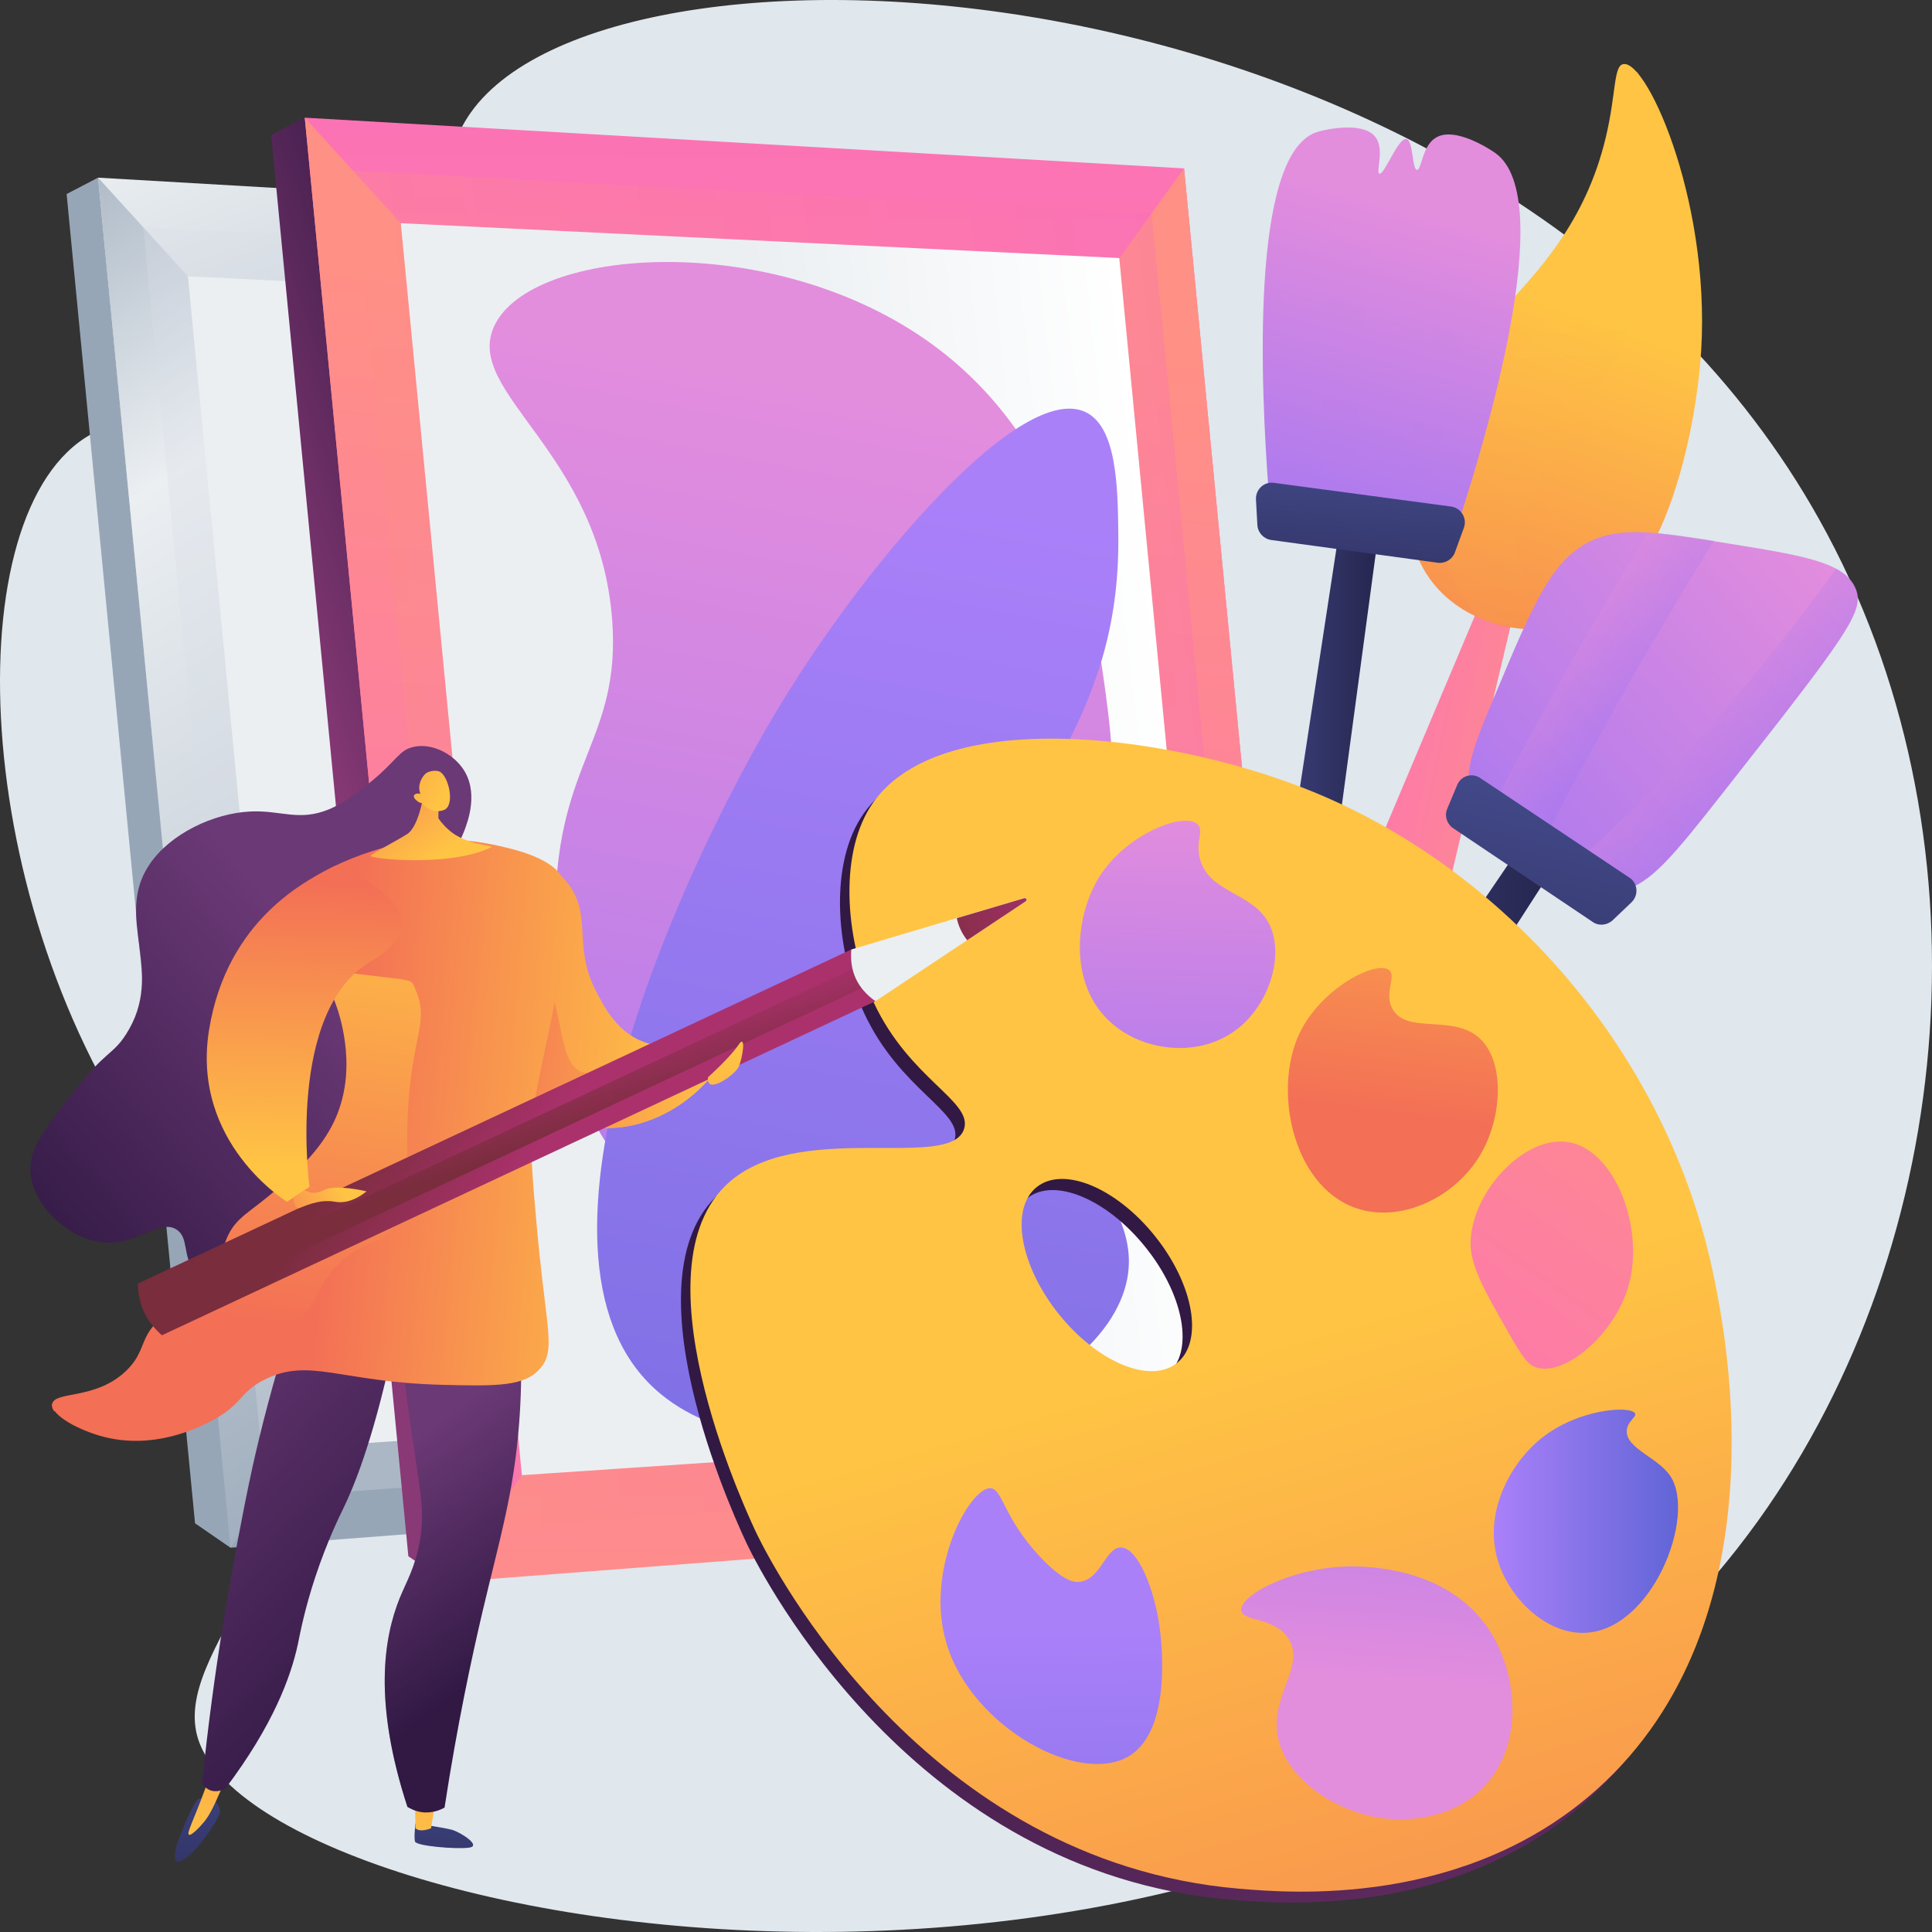
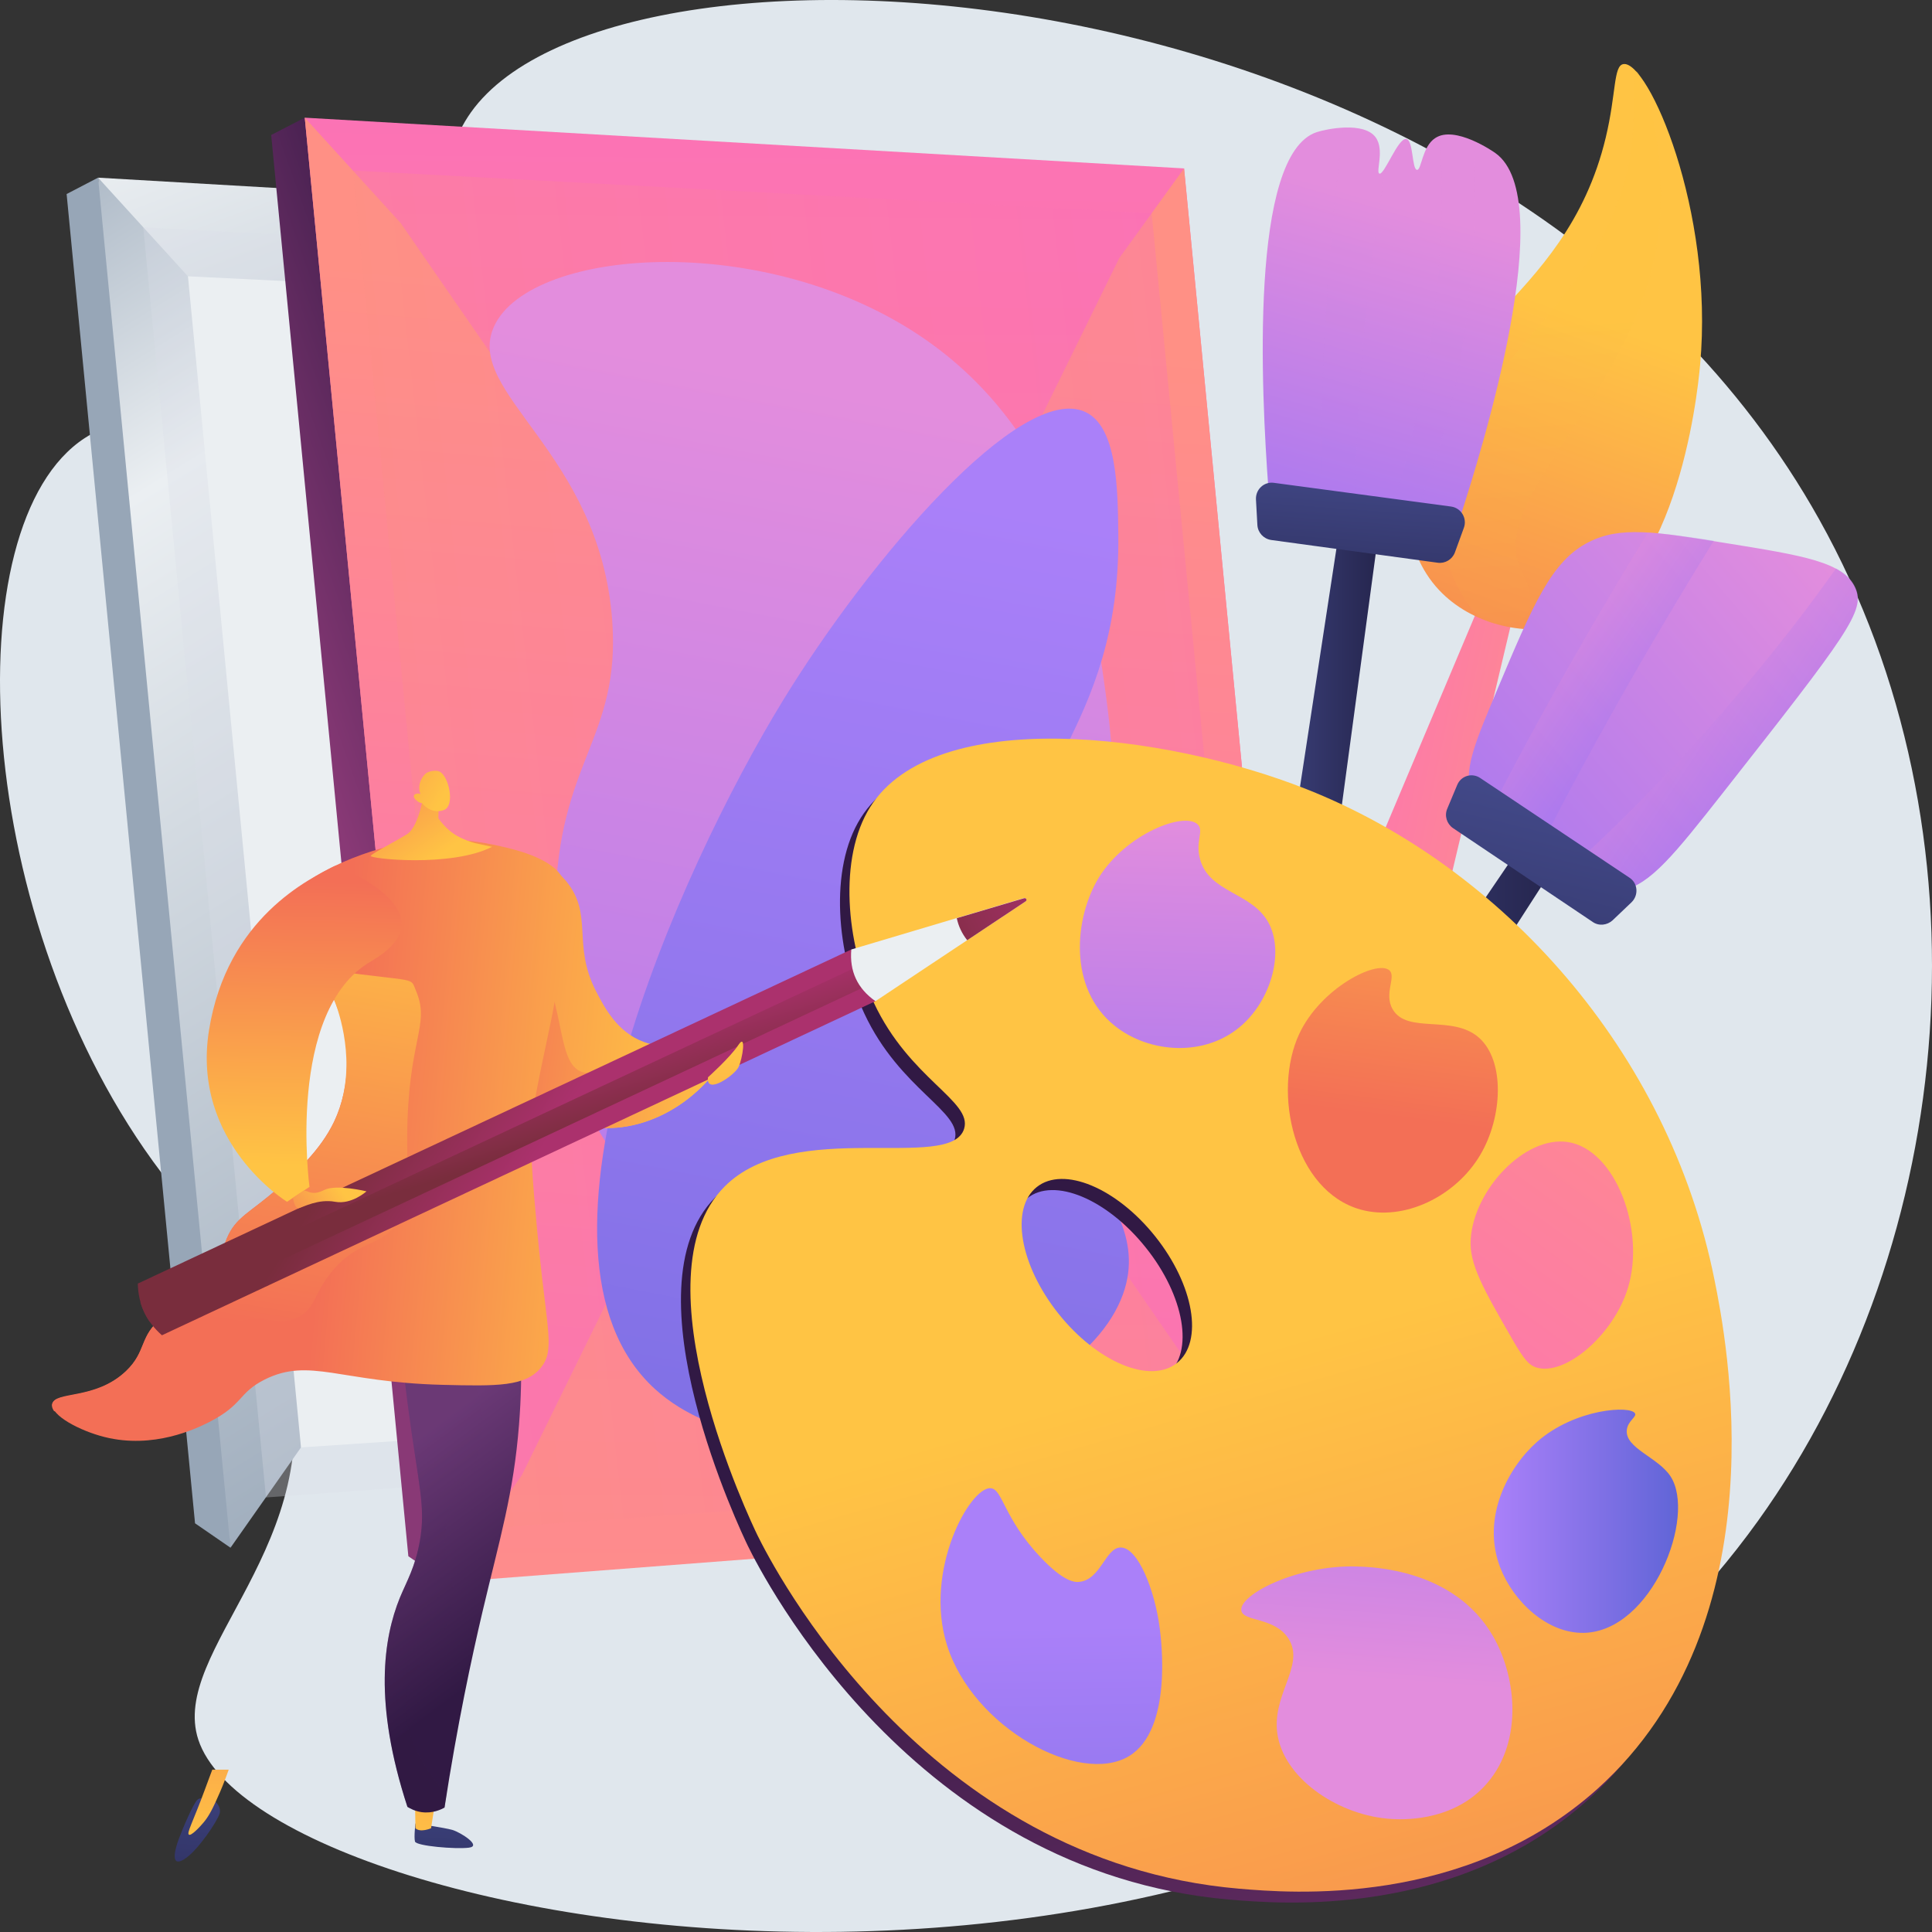
<svg xmlns="http://www.w3.org/2000/svg" width="320" height="320" viewBox="0 0 320 320" fill="none">
  <rect x="0" y="0" width="320" height="320" fill="#333333" stroke="none" />
  <path d="M78.017 18.587C67.088 33.944 79.466 59.118 63.367 70.547C47.699 81.701 28.779 62.967 14.051 72.55C-7.846 86.767 -4.556 152.905 26.781 194.3C36.221 206.749 44.134 211.619 47.542 225.64C54.828 255.724 27.956 273.28 32.853 288.165C43.938 321.665 219.543 351.553 291.148 251.954C324.6 205.414 330.241 137.784 301.332 86.06C249.117 -7.412 102.538 -15.817 78.017 18.587Z" fill="#E0E7ED" />
  <path d="M38.18 256.353L32.304 252.307L11.034 32.137L16.244 29.427L33.519 132.404L38.18 256.353Z" fill="#97A6B7" />
-   <path d="M172.655 246.023L38.18 256.352L16.244 29.427L152.482 37.321L172.655 246.023Z" fill="url(#paint0_linear_5004_5869)" />
+   <path d="M172.655 246.023L16.244 29.427L152.482 37.321L172.655 246.023Z" fill="url(#paint0_linear_5004_5869)" />
  <path d="M97.72 142.261L31.129 45.765L16.244 29.427L38.18 256.352L49.853 239.74L97.72 142.261Z" fill="url(#paint1_linear_5004_5869)" />
  <path d="M142.415 51.224L97.721 142.261L159.924 232.356L172.655 246.023L152.482 37.321L142.415 51.224Z" fill="url(#paint2_linear_5004_5869)" />
  <path opacity="0.3" d="M44.056 248.026L23.726 37.635L147.468 44.233L166.309 239.19L44.056 248.026Z" fill="#D8DEE8" />
  <path d="M49.853 239.74L31.129 45.765L142.415 51.224L159.924 232.356L49.853 239.74Z" fill="url(#paint3_linear_5004_5869)" />
  <path d="M73.944 262.087L67.637 257.766L44.918 22.358L50.48 19.491L68.93 129.576L73.944 262.087Z" fill="url(#paint4_linear_5004_5869)" />
  <path d="M217.702 251.051L73.944 262.087L50.48 19.491L196.119 27.895L217.702 251.051Z" fill="url(#paint5_linear_5004_5869)" />
  <path d="M137.597 140.101L66.383 36.968L50.48 19.491L73.944 262.087L86.439 244.335L137.597 140.101Z" fill="url(#paint6_linear_5004_5869)" />
  <path d="M185.386 42.741L137.597 140.101L204.07 236.401L217.702 251.05L196.118 27.895L185.386 42.741Z" fill="url(#paint7_linear_5004_5869)" />
  <path opacity="0.3" d="M80.211 253.171L58.471 28.249L190.752 35.318L210.925 243.746L80.211 253.171Z" fill="url(#paint8_linear_5004_5869)" />
-   <path d="M86.439 244.335L66.383 36.968L185.385 42.741L204.07 236.401L86.439 244.335Z" fill="url(#paint9_linear_5004_5869)" />
  <path d="M92.001 149.92C92.354 126.002 102.813 122.428 101.402 102.791C99.366 74.789 76.842 65.127 81.817 54.091C87.849 40.777 128.352 37.832 154.675 57.233C177.434 74.003 181.233 101.299 182.879 113.002C184.524 124.745 189.107 157.421 167.21 180.554C153.226 195.321 126.629 208.163 109.237 197.834C91.453 187.309 91.884 157.696 92.001 149.92Z" fill="url(#paint10_linear_5004_5869)" />
  <path d="M179.745 68.23C169.129 63.321 144.06 92.501 129.606 116.144C112.762 143.715 83.775 207.496 108.453 230.039C128.196 248.105 178.296 235.93 186.012 214.329C192.593 195.949 163.371 184.913 165.643 153.847C167.406 130.126 185.581 120.739 185.229 88.652C185.15 80.876 185.033 70.665 179.745 68.23Z" fill="url(#paint11_linear_5004_5869)" />
  <path d="M239.632 148.614L226.527 144.312L209.437 196.643L222.541 200.945L239.632 148.614Z" fill="#97A6B7" />
  <path d="M250.527 102.32L244.926 100.474L226.476 144.225C229.806 148.82 234.154 150.273 239.559 148.506L250.527 102.32Z" fill="url(#paint12_linear_5004_5869)" />
  <path d="M238.384 97.764C231.882 90.891 232.783 80.915 232.979 78.362C234.976 55.544 259.262 50.753 265.961 22.79C267.723 15.445 267.214 10.85 268.899 10.615C272.933 9.986 283.94 34.69 281.59 60.454C281.12 65.756 277.516 98.707 259.223 103.616C252.447 105.422 243.672 103.38 238.384 97.764Z" fill="url(#paint13_linear_5004_5869)" />
  <path opacity="0.3" d="M241.792 97.842C241.165 96.664 237.718 90.223 238.188 82.486C239.442 62.064 266.783 51.106 270.23 24.164C271.014 17.841 270.426 11.832 271.014 11.832C271.954 11.793 277.125 26.482 274.187 41.877C269.565 66.109 246.689 82.486 251.82 94.072C252.447 95.447 254.523 99.217 252.995 101.534C251.898 103.223 249.156 103.655 247.159 103.144C245.474 102.712 243.751 101.456 241.792 97.842Z" fill="url(#paint14_linear_5004_5869)" />
  <path d="M243.437 130.676C242.693 126.866 244.455 122.624 247.981 114.259C253.974 100.003 256.99 92.894 263.14 89.791C268.389 87.121 274.147 88.063 285.585 89.909C298.786 92.03 305.367 93.09 307.286 97.371C308.971 101.141 306.15 104.873 285.311 131.382C277.359 141.476 273.325 146.542 268.702 147.446C258.479 149.449 245.435 140.926 243.437 130.676Z" fill="url(#paint15_linear_5004_5869)" />
  <path opacity="0.3" d="M272.972 88.181C265.804 99.806 255.815 116.812 245.787 136.449C247.628 139.355 250.253 141.908 253.308 143.832C264.746 121.093 276.38 101.613 283.862 89.556C279.475 88.888 275.949 88.377 272.972 88.181Z" fill="url(#paint16_linear_5004_5869)" />
  <path opacity="0.3" d="M307.326 97.332C306.738 95.997 305.68 94.975 304.114 94.151C296.201 105.305 280.258 125.923 257.578 146.071C261.26 147.563 265.177 148.153 268.742 147.406C273.325 146.503 277.399 141.437 285.351 131.343C306.19 104.833 309.01 101.102 307.326 97.332Z" fill="url(#paint17_linear_5004_5869)" />
  <path d="M214.137 210.716L207.047 206.043L251.35 140.887L256.794 144.5L214.137 210.716Z" fill="url(#paint18_linear_5004_5869)" />
  <path d="M241.361 130.008L239.716 133.935C239.206 135.114 239.637 136.449 240.656 137.156L263.806 152.708C264.824 153.415 266.195 153.258 267.096 152.433L270.23 149.449C271.444 148.27 271.288 146.267 269.878 145.364L245.239 128.908C243.868 127.926 241.988 128.476 241.361 130.008Z" fill="url(#paint19_linear_5004_5869)" />
  <path d="M213.354 199.405L204.932 198.305L221.776 88.102L228.239 88.927L213.354 199.405Z" fill="url(#paint20_linear_5004_5869)" />
  <path d="M210.103 81.151C208.889 64.813 206.93 25.578 218.094 21.886C219.622 21.376 225.889 20.08 227.848 22.75C229.375 24.832 227.808 28.524 228.474 28.759C229.297 29.034 231.569 22.75 232.94 23.025C234.115 23.261 233.841 28.052 234.702 28.131C235.447 28.209 235.525 24.282 237.719 22.868C240.97 20.708 247.355 25.107 247.668 25.342C258.401 32.922 245.396 74.71 241.871 85.589C231.255 84.096 220.679 82.604 210.103 81.151Z" fill="url(#paint21_linear_5004_5869)" />
  <g opacity="0.3">
    <path opacity="0.3" d="M229.61 27.424C229.14 28.249 228.709 28.799 228.474 28.72C227.808 28.524 229.375 24.793 227.848 22.711C226.79 21.297 224.557 20.983 222.442 21.101C220.875 34.179 218.446 56.722 218.956 82.329C220.797 82.565 222.599 82.84 224.44 83.075C224.792 59.589 227.338 39.992 229.61 27.424Z" fill="url(#paint22_linear_5004_5869)" />
    <path opacity="0.3" d="M244.182 23.379C242.341 22.554 240.148 21.925 238.463 22.475C239.403 36.261 238.698 57.94 230.629 84.018C231.922 84.214 233.214 84.371 234.507 84.568C243.751 63.556 244.691 38.774 244.182 23.379Z" fill="url(#paint23_linear_5004_5869)" />
  </g>
  <path d="M208.027 82.722L208.262 86.963C208.34 88.22 209.28 89.241 210.534 89.438L238.149 93.208C239.364 93.365 240.539 92.658 240.97 91.519L242.458 87.435C243.046 85.864 242.027 84.136 240.343 83.9L211.004 79.973C209.359 79.737 207.948 81.072 208.027 82.722Z" fill="url(#paint24_linear_5004_5869)" />
  <path d="M282.412 213.819C274.813 175.801 247.119 145.285 214.842 132.521C191.143 123.135 153.187 118.618 142.571 135.467C137.244 143.911 138.615 158.089 143.159 167.868C149.074 180.554 159.532 184.167 158.122 188.762C155.889 196.028 129.919 186.798 118.442 198.345C103.478 213.387 122.829 253.917 123.886 256.078C126.354 261.105 151.345 310.158 203.678 314.635C212.061 315.342 241.048 317.816 263.023 298.101C293.733 270.452 284.293 223.205 282.412 213.819ZM193.376 227.604C188.95 231.139 180.175 227.486 173.751 219.435C167.327 211.384 165.721 201.997 170.148 198.463C174.574 194.928 183.348 198.58 189.772 206.632C196.197 214.643 197.803 224.03 193.376 227.604Z" fill="url(#paint25_linear_5004_5869)" />
  <path d="M283.979 212.012C276.38 173.995 248.686 143.479 216.409 130.715C192.71 121.328 154.753 116.812 144.138 133.66C138.811 142.104 140.182 156.282 144.726 166.061C150.64 178.747 161.099 182.36 159.689 186.955C157.456 194.221 131.486 184.991 120.009 196.538C105.045 211.58 124.396 252.111 125.453 254.271C127.921 259.298 152.912 308.351 205.245 312.829C213.628 313.536 242.614 316.01 264.59 296.294C295.3 268.645 285.86 221.359 283.979 212.012ZM194.943 225.758C190.517 229.293 181.742 225.64 175.318 217.589C168.894 209.538 167.288 200.151 171.715 196.617C176.141 193.082 184.915 196.734 191.339 204.786C197.763 212.837 199.369 222.223 194.943 225.758Z" fill="url(#paint26_linear_5004_5869)" />
  <path d="M198.351 136.527C196.079 134.407 186.482 138.138 182.017 145.325C177.943 151.962 176.846 163.705 184.641 169.91C190.321 174.466 199.722 175.212 205.794 169.714C210.651 165.315 212.688 157.578 210.102 152.826C207.321 147.72 200.231 147.917 198.743 142.222C197.959 139.237 199.487 137.588 198.351 136.527Z" fill="url(#paint27_linear_5004_5869)" />
  <path d="M230.08 160.681C228.003 158.992 218.759 163.626 215.195 171.246C210.69 180.907 214.333 197.284 225.379 200.348C232.665 202.351 241.165 198.07 245.16 191.315C248.882 185.07 249.313 175.723 244.965 171.874C240.577 167.986 233.057 171.324 230.667 167.161C229.139 164.53 231.372 161.741 230.08 160.681Z" fill="url(#paint28_linear_5004_5869)" />
  <path d="M254.366 226.465C259.105 228.075 267.253 221.163 269.642 213.308C272.58 203.686 267.566 190.333 259.654 189.155C252.525 188.094 244.103 197.088 243.593 205.257C243.319 209.381 245.709 213.504 250.448 221.752C252.525 225.404 253.347 226.111 254.366 226.465Z" fill="url(#paint29_linear_5004_5869)" />
  <path d="M270.818 234.123C270.191 232.749 260.868 233.259 254.562 238.836C249.861 242.999 245.278 251.325 248.49 259.652C250.684 265.307 256.324 270.609 262.396 270.452C273.638 270.138 281.002 251.168 276.693 244.531C274.617 241.35 269.172 239.897 269.447 236.873C269.603 235.341 271.092 234.713 270.818 234.123Z" fill="url(#paint30_linear_5004_5869)" />
  <path d="M205.598 266.721C205.284 264.129 214.725 259.22 224.596 259.455C227.259 259.534 240.891 259.848 247.315 271.041C251.389 278.15 252.251 289.186 245.748 295.98C240.108 301.871 231.921 301.361 230.471 301.282C222.01 300.772 213.119 294.959 211.669 287.733C210.298 280.86 216.291 275.99 213.432 271.434C211.121 267.781 205.833 268.645 205.598 266.721Z" fill="url(#paint31_linear_5004_5869)" />
  <path d="M178.766 262.008C182.33 261.654 183.114 256.313 185.621 256.313C188.519 256.313 191.3 263.5 192.084 269.666C192.319 271.434 194.277 286.476 186.992 290.874C178.844 295.784 161.099 286.201 156.83 272.416C152.991 260.044 160.669 246.259 164.076 246.495C166.074 246.613 166.192 251.404 172.302 257.884C176.259 262.086 178.061 262.086 178.766 262.008Z" fill="url(#paint32_linear_5004_5869)" />
  <path d="M68.812 302.028C68.812 302.028 68.538 304.267 68.734 305.013C68.93 305.759 75.432 306.309 77.665 306.034C79.858 305.759 76.333 303.521 74.923 303.089C73.513 302.696 68.812 302.028 68.812 302.028Z" fill="url(#paint33_linear_5004_5869)" />
  <path d="M72.102 298.297L71.397 302.814C71.397 302.814 69.635 303.599 68.812 302.814L68.734 298.101L72.102 298.297Z" fill="url(#paint34_linear_5004_5869)" />
  <path d="M35.36 298.101C35.36 298.101 36.731 299.122 36.378 300.379C36.026 301.596 32.774 306.545 30.503 307.959C28.191 309.373 28.936 306.427 29.602 304.62C30.267 302.814 31.991 298.808 32.657 298.14C33.284 297.433 35.36 298.101 35.36 298.101Z" fill="url(#paint35_linear_5004_5869)" />
  <path d="M37.867 293.152C37.201 295.037 36.574 296.569 36.065 297.669C34.968 300.182 34.341 301.125 33.675 301.91C33.088 302.617 31.638 304.149 31.286 303.874C30.894 303.599 31.952 301.793 33.949 296.373C34.224 295.587 35.164 293.113 35.164 293.113H37.867V293.152Z" fill="url(#paint36_linear_5004_5869)" />
  <path d="M85.734 215.115C86.204 219.828 86.674 227.093 85.969 235.93C85.068 247.437 82.796 254.742 79.897 267.035C78.135 274.537 75.745 285.612 73.63 299.397C73.121 299.672 71.672 300.418 69.791 300.143C68.734 299.986 67.95 299.554 67.48 299.279C61.84 281.999 63.524 271.316 66.227 264.639C67.402 261.812 68.773 259.573 69.556 255.174C70.536 249.401 69.321 246.181 67.559 232.788C66.305 223.245 66.54 221.791 67.363 220.338C70.692 214.644 80.838 214.761 85.734 215.115Z" fill="url(#paint37_linear_5004_5869)" />
-   <path d="M66.344 217.118C62.897 234.987 59.489 244.374 56.943 249.676C56.316 250.972 54.201 255.214 52.203 261.262C50.441 266.603 49.696 270.57 49.344 272.298C48.169 277.757 45.231 285.769 37.318 296.255C37.201 296.294 35.869 297.08 34.576 296.412C33.91 296.059 33.597 295.509 33.48 295.273C34.498 285.258 35.712 276.814 36.731 270.295C36.966 268.92 37.906 262.951 39.394 255.056C39.982 251.954 40.844 247.437 41.862 242.803C43.155 237.03 45.113 229.136 48.13 219.71C54.162 218.846 60.273 217.982 66.344 217.118Z" fill="url(#paint38_linear_5004_5869)" />
  <path d="M121.184 173.406C120.4 172.502 119.617 171.56 118.834 170.656C118.481 170.931 113.075 174.937 106.651 172.581C102.225 170.971 100.11 166.847 98.739 164.216C94.665 156.321 98.425 151.451 93.647 145.796C92.315 144.225 89.573 142.183 87.575 142.379C82.796 142.929 78.174 156.518 81.151 168.143C81.739 170.499 85.029 183.381 96.153 186.288C105.163 188.605 115.7 183.538 121.184 173.406Z" fill="url(#paint39_linear_5004_5869)" />
-   <path d="M69.282 146.425C71.241 144.618 75.001 142.536 76.881 137.666C77.43 136.213 79.467 131.029 76.49 127.062C74.727 124.706 71.476 123.096 68.616 123.685C66.148 124.156 65.796 125.884 61.605 129.34C59.998 130.676 57.374 132.836 54.475 134.053C49.501 136.095 46.524 134.171 41.51 134.407C35.36 134.682 28.231 138.098 24.823 143.086C18.712 151.962 27.565 160.917 20.866 171.324C18.673 174.741 17.615 173.956 12.405 180.554C7.235 187.152 4.61 190.451 5.08 194.496C5.707 200.112 11.739 205.453 17.419 205.807C22.942 206.16 26.468 201.801 29.288 203.686C31.286 205.061 30.15 207.692 32.265 210.873C35.007 214.958 40.413 215.783 41.275 215.94C49.383 217.157 60.273 207.653 64.934 196.381C73.317 175.959 58.667 156.282 69.282 146.425Z" fill="url(#paint40_linear_5004_5869)" />
  <path opacity="0.3" d="M66.227 264.639C67.402 261.812 68.773 259.573 69.556 255.174C70.536 249.401 69.321 246.181 67.559 232.788C66.305 223.245 66.54 221.791 67.363 220.338C69.165 217.236 73.003 215.861 76.881 215.272C76.842 215.468 76.764 215.665 76.725 215.861C74.688 225.248 82.483 230.982 78.957 241.271C77.234 246.338 74.453 247.516 73.787 253.407C73.199 258.945 75.393 260.084 74.923 265.111C74.218 272.612 68.89 274.419 67.519 280.192C66.618 283.923 67.363 289.382 73.944 297.276C73.826 297.944 73.709 298.651 73.63 299.318C73.121 299.593 71.672 300.34 69.791 300.065C68.734 299.908 67.95 299.476 67.48 299.201C61.84 281.999 63.524 271.316 66.227 264.639Z" fill="url(#paint41_linear_5004_5869)" />
  <path d="M86.791 155.929C94.234 163.705 91.531 176.273 96.584 177.608C98.112 178.04 98.19 176.823 102.107 176.116C107.826 175.095 110.138 177.255 114.172 176.43C115.857 176.076 118.089 175.173 120.518 172.62C120.753 172.895 120.988 173.17 121.184 173.406C115.7 183.499 105.124 188.605 96.153 186.288C85.029 183.381 81.739 170.499 81.151 168.143C79.78 162.684 80.054 156.832 81.229 152.041C83.07 152.905 85.029 154.083 86.791 155.929Z" fill="url(#paint42_linear_5004_5869)" />
  <path d="M92.942 145.05C92.432 144.264 90.787 142.026 83.815 140.376C81.308 139.787 77.312 138.884 72.181 139.08C71.319 139.12 68.538 139.237 65.561 139.905C59.215 141.28 46.524 146.15 46.054 152.748C45.74 157.461 52.008 157.775 55.572 166.14C58.157 172.228 58.157 179.847 55.337 185.777C53.065 190.529 49.07 194.103 46.014 196.813C41.431 200.898 39.081 201.487 37.553 205.139C35.869 209.106 37.553 211.03 35.477 213.74C33.245 216.647 30.659 215.311 26.86 218.257C22.982 221.281 24.353 223.755 20.866 227.093C15.774 231.924 8.998 230.353 8.684 232.553C8.41 234.438 13.228 236.99 17.302 238.012C25.41 240.054 32.461 236.637 34.577 235.577C40.374 232.631 39.395 230.746 43.821 228.507C51.263 224.776 56.316 228.939 73.238 229.371C82.404 229.607 87.027 229.646 89.573 226.544C91.884 223.716 90.67 220.574 89.299 207.181C88.868 202.704 87.928 193.318 87.928 187.976C87.928 184.835 89.024 179.65 91.218 169.321C91.335 168.693 92.511 163.116 93.49 155.693C94.273 149.017 94.156 146.935 92.942 145.05Z" fill="url(#paint43_linear_5004_5869)" />
  <path d="M20.867 227.133C24.392 223.794 23.021 221.32 26.86 218.296C30.62 215.35 33.245 216.686 35.477 213.78C37.553 211.07 35.869 209.145 37.553 205.179C39.081 201.526 41.471 200.898 46.014 196.852C49.07 194.142 53.065 190.569 55.337 185.816C59.254 177.569 56.512 168.771 55.572 166.179C52.595 157.893 46.524 153.533 44.33 152.119C44.526 151.884 54.789 161.034 55.024 160.76C69.478 162.762 67.872 161.702 68.93 164.176C71.319 169.91 67.519 171.992 67.441 188.526C67.402 196.42 68.225 199.523 65.678 202.822C62.741 206.592 59.411 205.414 55.181 210.363C51.929 214.133 52.439 216.529 49.422 218.139C46.171 219.867 44.095 217.864 40.413 218.65C34.263 219.946 32.971 227.054 28.897 230.942C25.841 233.888 20.162 235.93 8.959 233.731C8.684 233.338 8.567 232.985 8.606 232.631C8.998 230.432 15.774 232.003 20.867 227.133Z" fill="url(#paint44_linear_5004_5869)" />
  <path d="M70.261 130.99C70.261 130.99 69.517 136.842 67.402 138.177C65.248 139.512 61.801 141.24 61.409 141.751C61.017 142.222 74.727 143.715 81.504 140.258C79.271 139.787 78.644 139.63 78.644 139.63C78.057 139.473 76.921 139.119 75.785 138.491C75.001 138.059 73.787 137.195 72.612 135.546L72.651 132.325L70.261 130.99Z" fill="url(#paint45_linear_5004_5869)" />
  <path d="M69.909 133.032C69.909 133.032 71.319 134.956 73.513 134.171C75.471 133.464 74.296 128.358 72.729 127.769C72.22 127.573 71.241 127.651 70.614 128.044C70.183 128.319 68.969 129.811 69.635 131.5C69.126 131.343 68.695 131.5 68.577 131.736C68.42 132.05 68.851 132.482 68.969 132.561C69.321 132.914 69.752 133.032 69.909 133.032Z" fill="url(#paint46_linear_5004_5869)" />
  <path d="M22.825 212.601C22.903 216.057 24.235 218.885 26.82 221.163L145 165.826L141.005 157.264L22.825 212.601Z" fill="url(#paint47_linear_5004_5869)" />
  <path d="M24.784 218.924C24.118 217.943 23.608 216.882 23.256 215.704L142.258 159.974L143.747 163.194L24.784 218.924Z" fill="url(#paint48_linear_5004_5869)" />
  <path d="M141.004 157.264C140.691 160.838 141.984 163.705 145 165.826L169.874 149.291C170.148 149.095 169.952 148.663 169.599 148.741L141.004 157.264Z" fill="url(#paint49_linear_5004_5869)" />
  <path d="M169.874 149.291L160.198 155.732C159.337 154.633 158.749 153.415 158.475 152.08L169.599 148.781C169.952 148.663 170.187 149.095 169.874 149.291Z" fill="url(#paint50_linear_5004_5869)" />
  <path d="M117.267 178.433C117.267 178.433 120.988 175.095 122.32 173.052C123.652 171.049 122.986 175.409 122.32 176.744C121.693 178.079 116.875 181.457 117.267 178.433Z" fill="url(#paint51_linear_5004_5869)" />
  <path d="M55.611 143.361C51.263 145.521 37.593 152.001 34.616 170.657C31.639 189.351 47.542 199.052 47.542 199.052L51.263 196.577C51.263 196.577 47.307 167.436 61.448 159.228C75.589 151.02 55.611 143.361 55.611 143.361Z" fill="url(#paint52_linear_5004_5869)" />
  <path d="M50.362 197.167C51.224 197.324 51.733 198.07 53.731 197.088C55.729 196.106 60.703 197.324 60.703 197.324C60.703 197.324 58.236 199.562 55.494 199.052C52.752 198.541 50.245 199.916 49.501 200.112C48.795 200.309 48.521 198.384 48.521 198.384L50.362 197.167Z" fill="url(#paint53_linear_5004_5869)" />
  <defs>
    <linearGradient id="paint0_linear_5004_5869" x1="28.258" y1="-31.403" x2="88.899" y2="128.899" gradientUnits="userSpaceOnUse">
      <stop offset="0.008" stop-color="#97A6B7" />
      <stop offset="0.284" stop-color="#EBEFF2" />
      <stop offset="1" stop-color="#97A6B7" />
    </linearGradient>
    <linearGradient id="paint1_linear_5004_5869" x1="-33.824" y1="33.953" x2="97.213" y2="245.717" gradientUnits="userSpaceOnUse">
      <stop offset="0.008" stop-color="#97A6B7" />
      <stop offset="0.284" stop-color="#EBEFF2" />
      <stop offset="1" stop-color="#97A6B7" />
    </linearGradient>
    <linearGradient id="paint2_linear_5004_5869" x1="129.681" y1="63.622" x2="116.044" y2="257.169" gradientUnits="userSpaceOnUse">
      <stop offset="0.008" stop-color="#97A6B7" />
      <stop offset="0.284" stop-color="#EBEFF2" />
      <stop offset="1" stop-color="#97A6B7" />
    </linearGradient>
    <linearGradient id="paint3_linear_5004_5869" x1="38.877" y1="142.768" x2="151.339" y2="130.023" gradientUnits="userSpaceOnUse">
      <stop offset="0.494" stop-color="#EBEFF2" />
      <stop offset="1" stop-color="white" />
    </linearGradient>
    <linearGradient id="paint4_linear_5004_5869" x1="102.543" y1="126.415" x2="57.907" y2="142.222" gradientUnits="userSpaceOnUse">
      <stop stop-color="#311944" />
      <stop offset="1" stop-color="#893976" />
    </linearGradient>
    <linearGradient id="paint5_linear_5004_5869" x1="151.492" y1="301.046" x2="153.987" y2="-16.914" gradientUnits="userSpaceOnUse">
      <stop stop-color="#FF9085" />
      <stop offset="1" stop-color="#FB6FBB" />
    </linearGradient>
    <linearGradient id="paint6_linear_5004_5869" x1="93.127" y1="46.401" x2="77.817" y2="226.633" gradientUnits="userSpaceOnUse">
      <stop stop-color="#FF9085" />
      <stop offset="1" stop-color="#FB6FBB" />
    </linearGradient>
    <linearGradient id="paint7_linear_5004_5869" x1="171.762" y1="56.022" x2="157.181" y2="262.963" gradientUnits="userSpaceOnUse">
      <stop stop-color="#FF9085" />
      <stop offset="1" stop-color="#FB6FBB" />
    </linearGradient>
    <linearGradient id="paint8_linear_5004_5869" x1="67.458" y1="140.709" x2="201.002" y2="125.574" gradientUnits="userSpaceOnUse">
      <stop stop-color="#FF9085" />
      <stop offset="1" stop-color="#FB6FBB" />
    </linearGradient>
    <linearGradient id="paint9_linear_5004_5869" x1="74.673" y1="140.645" x2="194.918" y2="127.017" gradientUnits="userSpaceOnUse">
      <stop offset="0.494" stop-color="#EBEFF2" />
      <stop offset="1" stop-color="white" />
    </linearGradient>
    <linearGradient id="paint10_linear_5004_5869" x1="139.539" y1="63.697" x2="93.082" y2="303.224" gradientUnits="userSpaceOnUse">
      <stop offset="0.004" stop-color="#E38DDD" />
      <stop offset="1" stop-color="#9571F6" />
    </linearGradient>
    <linearGradient id="paint11_linear_5004_5869" x1="165.955" y1="83.828" x2="112.823" y2="357.773" gradientUnits="userSpaceOnUse">
      <stop stop-color="#AA80F9" />
      <stop offset="0.996" stop-color="#6165D7" />
    </linearGradient>
    <linearGradient id="paint12_linear_5004_5869" x1="262.835" y1="129.683" x2="214.353" y2="119.7" gradientUnits="userSpaceOnUse">
      <stop stop-color="#FF9085" />
      <stop offset="1" stop-color="#FB6FBB" />
    </linearGradient>
    <linearGradient id="paint13_linear_5004_5869" x1="264.277" y1="53.089" x2="233.582" y2="138.132" gradientUnits="userSpaceOnUse">
      <stop stop-color="#FFC444" />
      <stop offset="0.925" stop-color="#F47555" />
      <stop offset="0.996" stop-color="#F36F56" />
    </linearGradient>
    <linearGradient id="paint14_linear_5004_5869" x1="256.427" y1="54.184" x2="262.202" y2="151.058" gradientUnits="userSpaceOnUse">
      <stop stop-color="#FFC444" />
      <stop offset="0.996" stop-color="#F36F56" />
    </linearGradient>
    <linearGradient id="paint15_linear_5004_5869" x1="300.93" y1="89.103" x2="219.451" y2="158.699" gradientUnits="userSpaceOnUse">
      <stop offset="0.004" stop-color="#E38DDD" />
      <stop offset="1" stop-color="#9571F6" />
    </linearGradient>
    <linearGradient id="paint16_linear_5004_5869" x1="258.551" y1="110.099" x2="270.399" y2="117.897" gradientUnits="userSpaceOnUse">
      <stop offset="0.004" stop-color="#E38DDD" />
      <stop offset="1" stop-color="#9571F6" />
    </linearGradient>
    <linearGradient id="paint17_linear_5004_5869" x1="276.528" y1="117.24" x2="290.994" y2="126.761" gradientUnits="userSpaceOnUse">
      <stop offset="0.004" stop-color="#E38DDD" />
      <stop offset="1" stop-color="#9571F6" />
    </linearGradient>
    <linearGradient id="paint18_linear_5004_5869" x1="207.052" y1="175.814" x2="256.799" y2="175.814" gradientUnits="userSpaceOnUse">
      <stop stop-color="#444B8C" />
      <stop offset="0.996" stop-color="#26264F" />
    </linearGradient>
    <linearGradient id="paint19_linear_5004_5869" x1="258.503" y1="127.932" x2="241.97" y2="195.464" gradientUnits="userSpaceOnUse">
      <stop stop-color="#444B8C" />
      <stop offset="0.996" stop-color="#26264F" />
    </linearGradient>
    <linearGradient id="paint20_linear_5004_5869" x1="204.922" y1="143.744" x2="228.256" y2="143.744" gradientUnits="userSpaceOnUse">
      <stop stop-color="#444B8C" />
      <stop offset="0.996" stop-color="#26264F" />
    </linearGradient>
    <linearGradient id="paint21_linear_5004_5869" x1="233.729" y1="34.368" x2="213.052" y2="106.515" gradientUnits="userSpaceOnUse">
      <stop offset="0.004" stop-color="#E38DDD" />
      <stop offset="1" stop-color="#9571F6" />
    </linearGradient>
    <linearGradient id="paint22_linear_5004_5869" x1="228.872" y1="32.975" x2="208.194" y2="105.123" gradientUnits="userSpaceOnUse">
      <stop offset="0.004" stop-color="#E38DDD" />
      <stop offset="1" stop-color="#9571F6" />
    </linearGradient>
    <linearGradient id="paint23_linear_5004_5869" x1="241.738" y1="36.663" x2="221.06" y2="108.81" gradientUnits="userSpaceOnUse">
      <stop offset="0.004" stop-color="#E38DDD" />
      <stop offset="1" stop-color="#9571F6" />
    </linearGradient>
    <linearGradient id="paint24_linear_5004_5869" x1="226.107" y1="73.808" x2="223.351" y2="111.51" gradientUnits="userSpaceOnUse">
      <stop stop-color="#444B8C" />
      <stop offset="0.996" stop-color="#26264F" />
    </linearGradient>
    <linearGradient id="paint25_linear_5004_5869" x1="200.121" y1="227.074" x2="251.291" y2="405.308" gradientUnits="userSpaceOnUse">
      <stop stop-color="#311944" />
      <stop offset="1" stop-color="#893976" />
    </linearGradient>
    <linearGradient id="paint26_linear_5004_5869" x1="201.688" y1="225.242" x2="252.858" y2="403.475" gradientUnits="userSpaceOnUse">
      <stop stop-color="#FFC444" />
      <stop offset="0.996" stop-color="#F36F56" />
    </linearGradient>
    <linearGradient id="paint27_linear_5004_5869" x1="195.832" y1="133.897" x2="193.207" y2="211.921" gradientUnits="userSpaceOnUse">
      <stop offset="0.004" stop-color="#E38DDD" />
      <stop offset="1" stop-color="#9571F6" />
    </linearGradient>
    <linearGradient id="paint28_linear_5004_5869" x1="238.68" y1="117.745" x2="230.017" y2="185.291" gradientUnits="userSpaceOnUse">
      <stop stop-color="#FFC444" />
      <stop offset="0.996" stop-color="#F36F56" />
    </linearGradient>
    <linearGradient id="paint29_linear_5004_5869" x1="289.387" y1="162.55" x2="220.208" y2="258.206" gradientUnits="userSpaceOnUse">
      <stop stop-color="#FF9085" />
      <stop offset="1" stop-color="#FB6FBB" />
    </linearGradient>
    <linearGradient id="paint30_linear_5004_5869" x1="247.416" y1="251.972" x2="277.937" y2="251.972" gradientUnits="userSpaceOnUse">
      <stop stop-color="#AA80F9" />
      <stop offset="0.996" stop-color="#6165D7" />
    </linearGradient>
    <linearGradient id="paint31_linear_5004_5869" x1="227.794" y1="278.53" x2="233.307" y2="209.41" gradientUnits="userSpaceOnUse">
      <stop offset="0.004" stop-color="#E38DDD" />
      <stop offset="1" stop-color="#9571F6" />
    </linearGradient>
    <linearGradient id="paint32_linear_5004_5869" x1="174.118" y1="269.321" x2="175.693" y2="370.648" gradientUnits="userSpaceOnUse">
      <stop stop-color="#AA80F9" />
      <stop offset="0.996" stop-color="#6165D7" />
    </linearGradient>
    <linearGradient id="paint33_linear_5004_5869" x1="74.46" y1="287.593" x2="72.196" y2="328.238" gradientUnits="userSpaceOnUse">
      <stop stop-color="#444B8C" />
      <stop offset="0.996" stop-color="#26264F" />
    </linearGradient>
    <linearGradient id="paint34_linear_5004_5869" x1="70.207" y1="307.624" x2="71.409" y2="252.746" gradientUnits="userSpaceOnUse">
      <stop stop-color="#FFC444" />
      <stop offset="0.996" stop-color="#F36F56" />
    </linearGradient>
    <linearGradient id="paint35_linear_5004_5869" x1="33.697" y1="285.323" x2="31.433" y2="325.967" gradientUnits="userSpaceOnUse">
      <stop stop-color="#444B8C" />
      <stop offset="0.996" stop-color="#26264F" />
    </linearGradient>
    <linearGradient id="paint36_linear_5004_5869" x1="34.318" y1="306.837" x2="35.52" y2="251.96" gradientUnits="userSpaceOnUse">
      <stop stop-color="#FFC444" />
      <stop offset="0.996" stop-color="#F36F56" />
    </linearGradient>
    <linearGradient id="paint37_linear_5004_5869" x1="87.585" y1="271.956" x2="64.776" y2="241.425" gradientUnits="userSpaceOnUse">
      <stop stop-color="#311944" />
      <stop offset="1" stop-color="#6B3976" />
    </linearGradient>
    <linearGradient id="paint38_linear_5004_5869" x1="70.698" y1="275.752" x2="17.329" y2="226.111" gradientUnits="userSpaceOnUse">
      <stop stop-color="#311944" />
      <stop offset="1" stop-color="#6B3976" />
    </linearGradient>
    <linearGradient id="paint39_linear_5004_5869" x1="115.465" y1="166.564" x2="56.673" y2="161.278" gradientUnits="userSpaceOnUse">
      <stop stop-color="#FFC444" />
      <stop offset="0.996" stop-color="#F36F56" />
    </linearGradient>
    <linearGradient id="paint40_linear_5004_5869" x1="3.963" y1="207.471" x2="56.243" y2="162.405" gradientUnits="userSpaceOnUse">
      <stop stop-color="#311944" />
      <stop offset="1" stop-color="#6B3976" />
    </linearGradient>
    <linearGradient id="paint41_linear_5004_5869" x1="84.685" y1="274.122" x2="61.877" y2="243.591" gradientUnits="userSpaceOnUse">
      <stop stop-color="#311944" />
      <stop offset="1" stop-color="#6B3976" />
    </linearGradient>
    <linearGradient id="paint42_linear_5004_5869" x1="121.158" y1="173.743" x2="78.856" y2="167.894" gradientUnits="userSpaceOnUse">
      <stop stop-color="#FFC444" />
      <stop offset="0.996" stop-color="#F36F56" />
    </linearGradient>
    <linearGradient id="paint43_linear_5004_5869" x1="112.934" y1="194.717" x2="54.142" y2="189.431" gradientUnits="userSpaceOnUse">
      <stop stop-color="#FFC444" />
      <stop offset="0.996" stop-color="#F36F56" />
    </linearGradient>
    <linearGradient id="paint44_linear_5004_5869" x1="50.355" y1="140.19" x2="37.408" y2="219.16" gradientUnits="userSpaceOnUse">
      <stop stop-color="#FFC444" />
      <stop offset="0.996" stop-color="#F36F56" />
    </linearGradient>
    <linearGradient id="paint45_linear_5004_5869" x1="72.145" y1="142.055" x2="58.188" y2="121.847" gradientUnits="userSpaceOnUse">
      <stop stop-color="#FFC444" />
      <stop offset="0.996" stop-color="#F36F56" />
    </linearGradient>
    <linearGradient id="paint46_linear_5004_5869" x1="73.406" y1="131.788" x2="51.392" y2="118.569" gradientUnits="userSpaceOnUse">
      <stop stop-color="#FFC444" />
      <stop offset="0.996" stop-color="#F36F56" />
    </linearGradient>
    <linearGradient id="paint47_linear_5004_5869" x1="88.498" y1="192.165" x2="65.871" y2="177.671" gradientUnits="userSpaceOnUse">
      <stop stop-color="#AB316D" />
      <stop offset="1" stop-color="#792D3D" />
    </linearGradient>
    <linearGradient id="paint48_linear_5004_5869" x1="79.709" y1="176.792" x2="84.297" y2="191.933" gradientUnits="userSpaceOnUse">
      <stop stop-color="#AB316D" />
      <stop offset="1" stop-color="#792D3D" />
    </linearGradient>
    <linearGradient id="paint49_linear_5004_5869" x1="168.697" y1="146.223" x2="102.203" y2="185.687" gradientUnits="userSpaceOnUse">
      <stop offset="0.494" stop-color="#EBEFF2" />
      <stop offset="1" stop-color="white" />
    </linearGradient>
    <linearGradient id="paint50_linear_5004_5869" x1="175.867" y1="145.691" x2="151.017" y2="157.974" gradientUnits="userSpaceOnUse">
      <stop stop-color="#AB316D" />
      <stop offset="1" stop-color="#792D3D" />
    </linearGradient>
    <linearGradient id="paint51_linear_5004_5869" x1="120.457" y1="174.477" x2="113.492" y2="216.958" gradientUnits="userSpaceOnUse">
      <stop stop-color="#FFC444" />
      <stop offset="0.996" stop-color="#F36F56" />
    </linearGradient>
    <linearGradient id="paint52_linear_5004_5869" x1="49.663" y1="193.107" x2="50.828" y2="145.786" gradientUnits="userSpaceOnUse">
      <stop stop-color="#FFC444" />
      <stop offset="0.996" stop-color="#F36F56" />
    </linearGradient>
    <linearGradient id="paint53_linear_5004_5869" x1="56.231" y1="196.69" x2="44.162" y2="205.501" gradientUnits="userSpaceOnUse">
      <stop stop-color="#FFC444" />
      <stop offset="0.996" stop-color="#F36F56" />
    </linearGradient>
  </defs>
</svg>